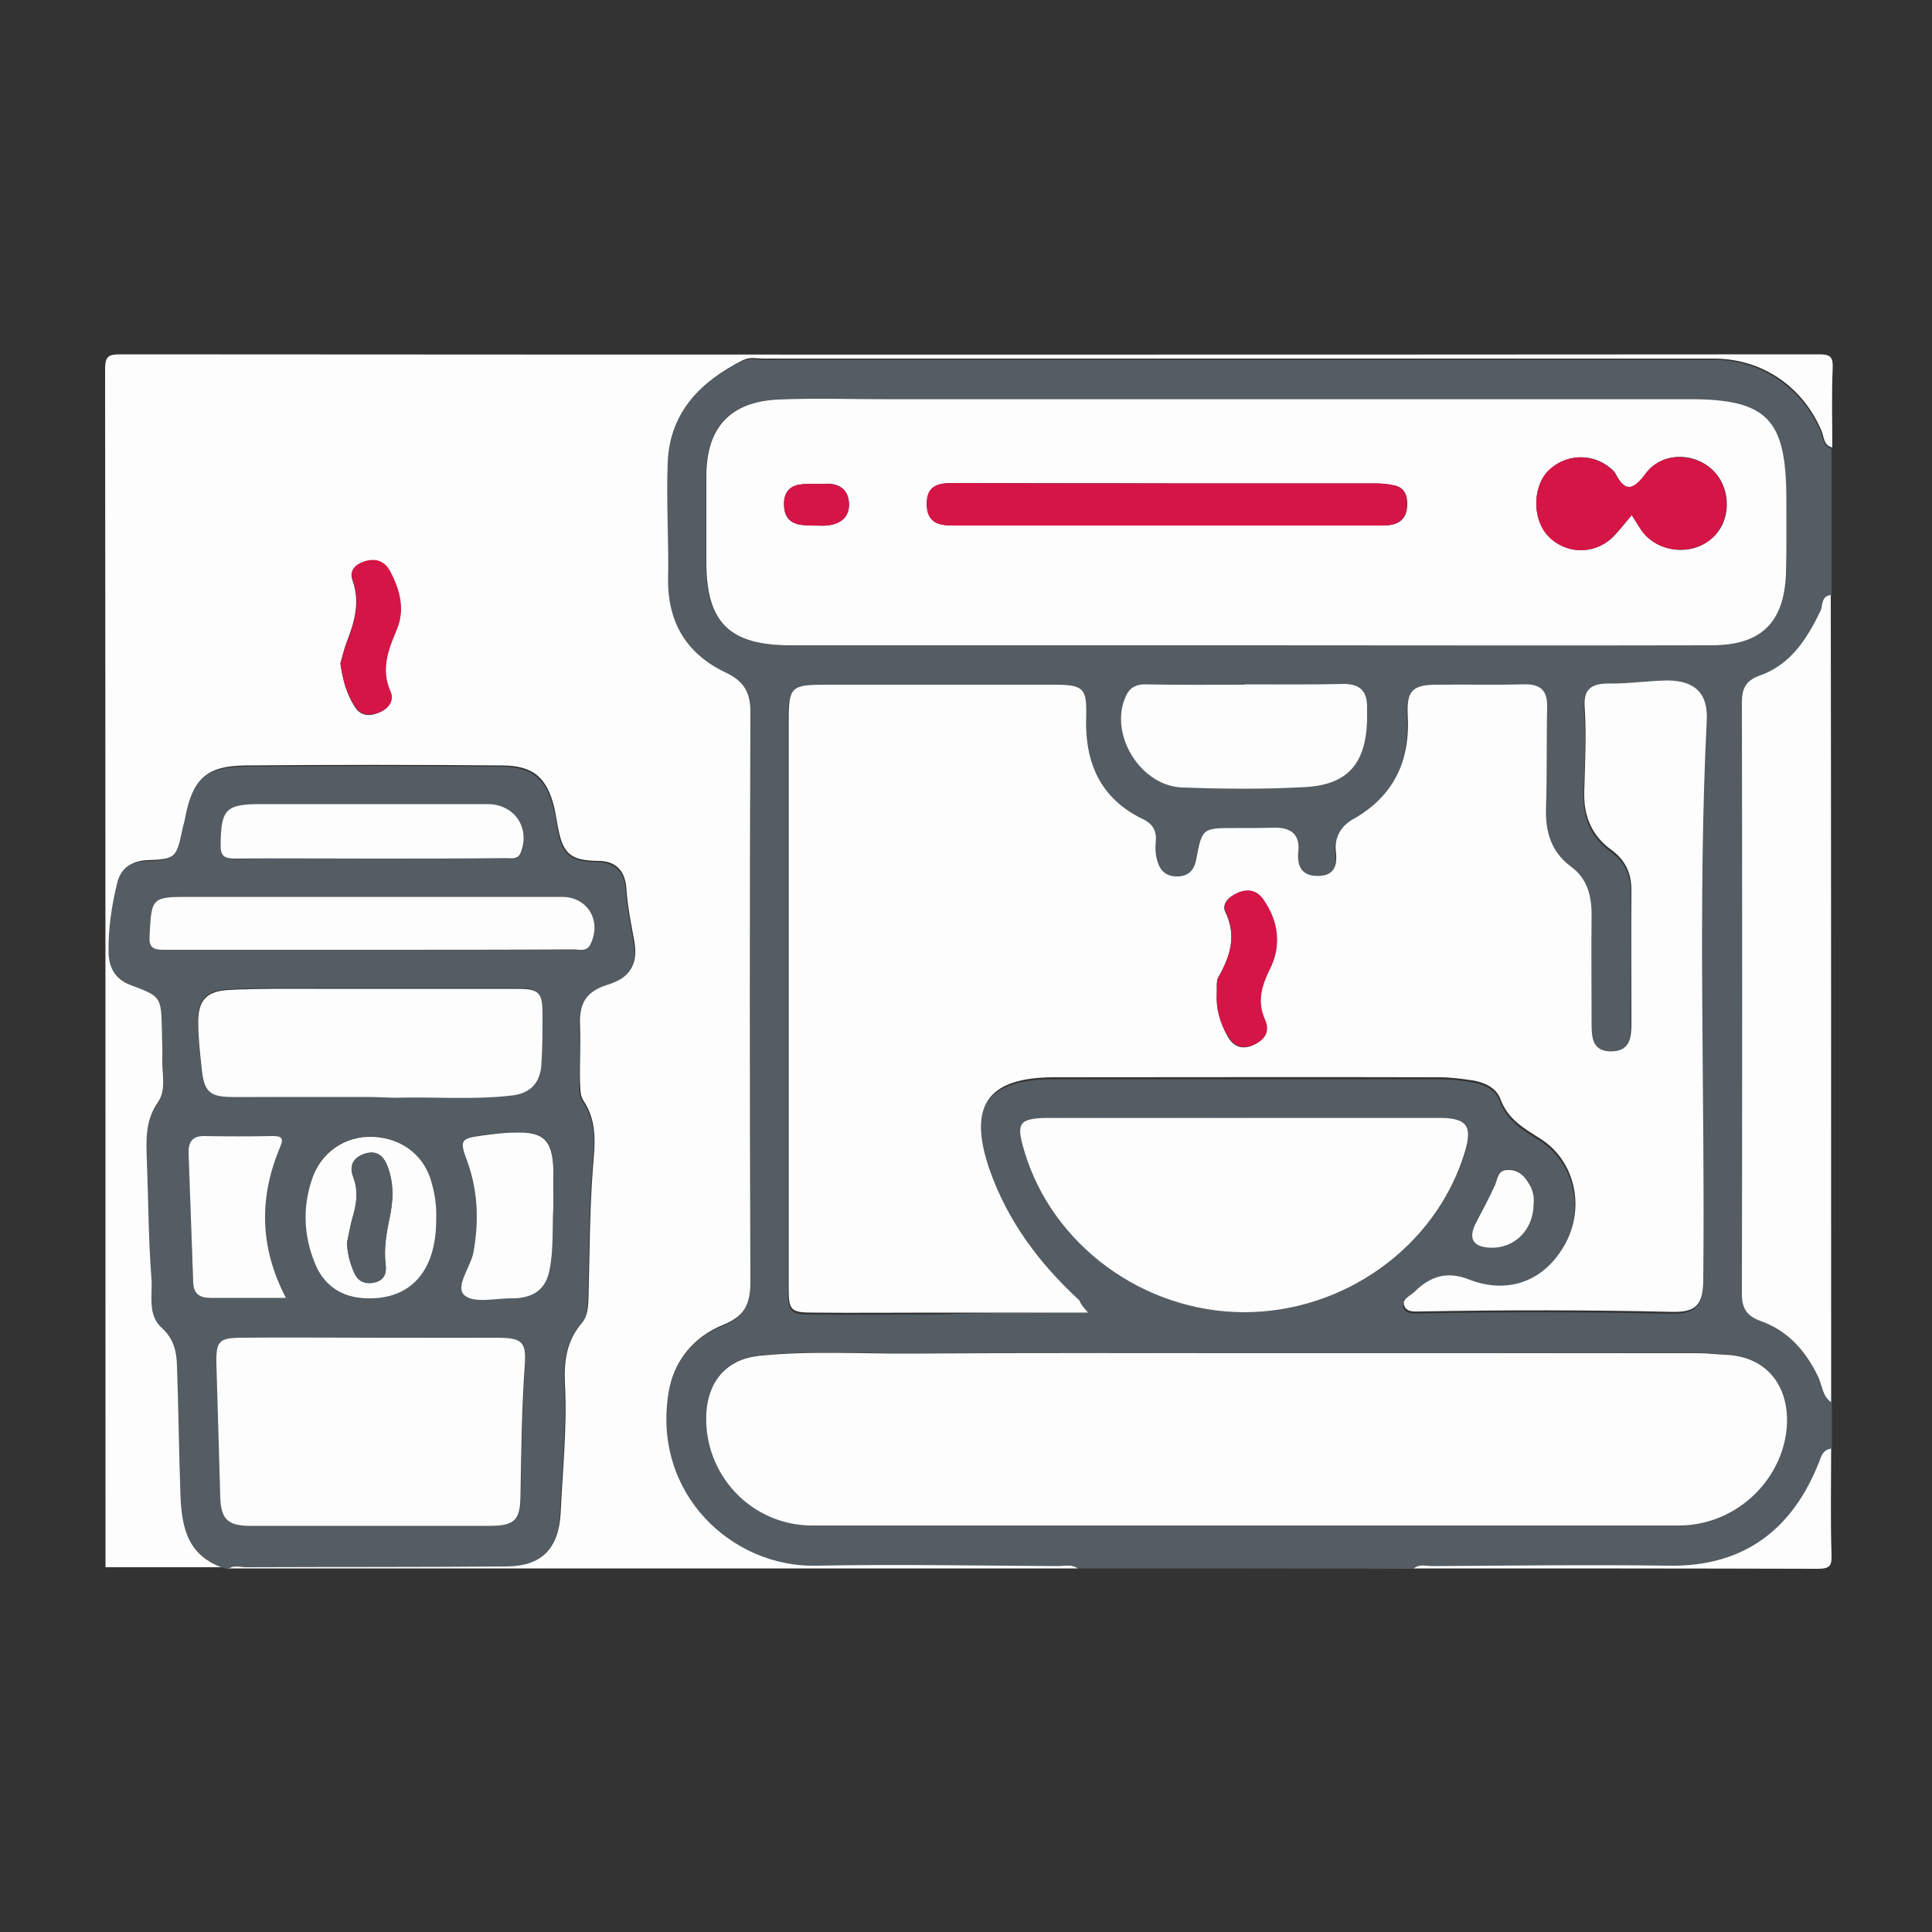
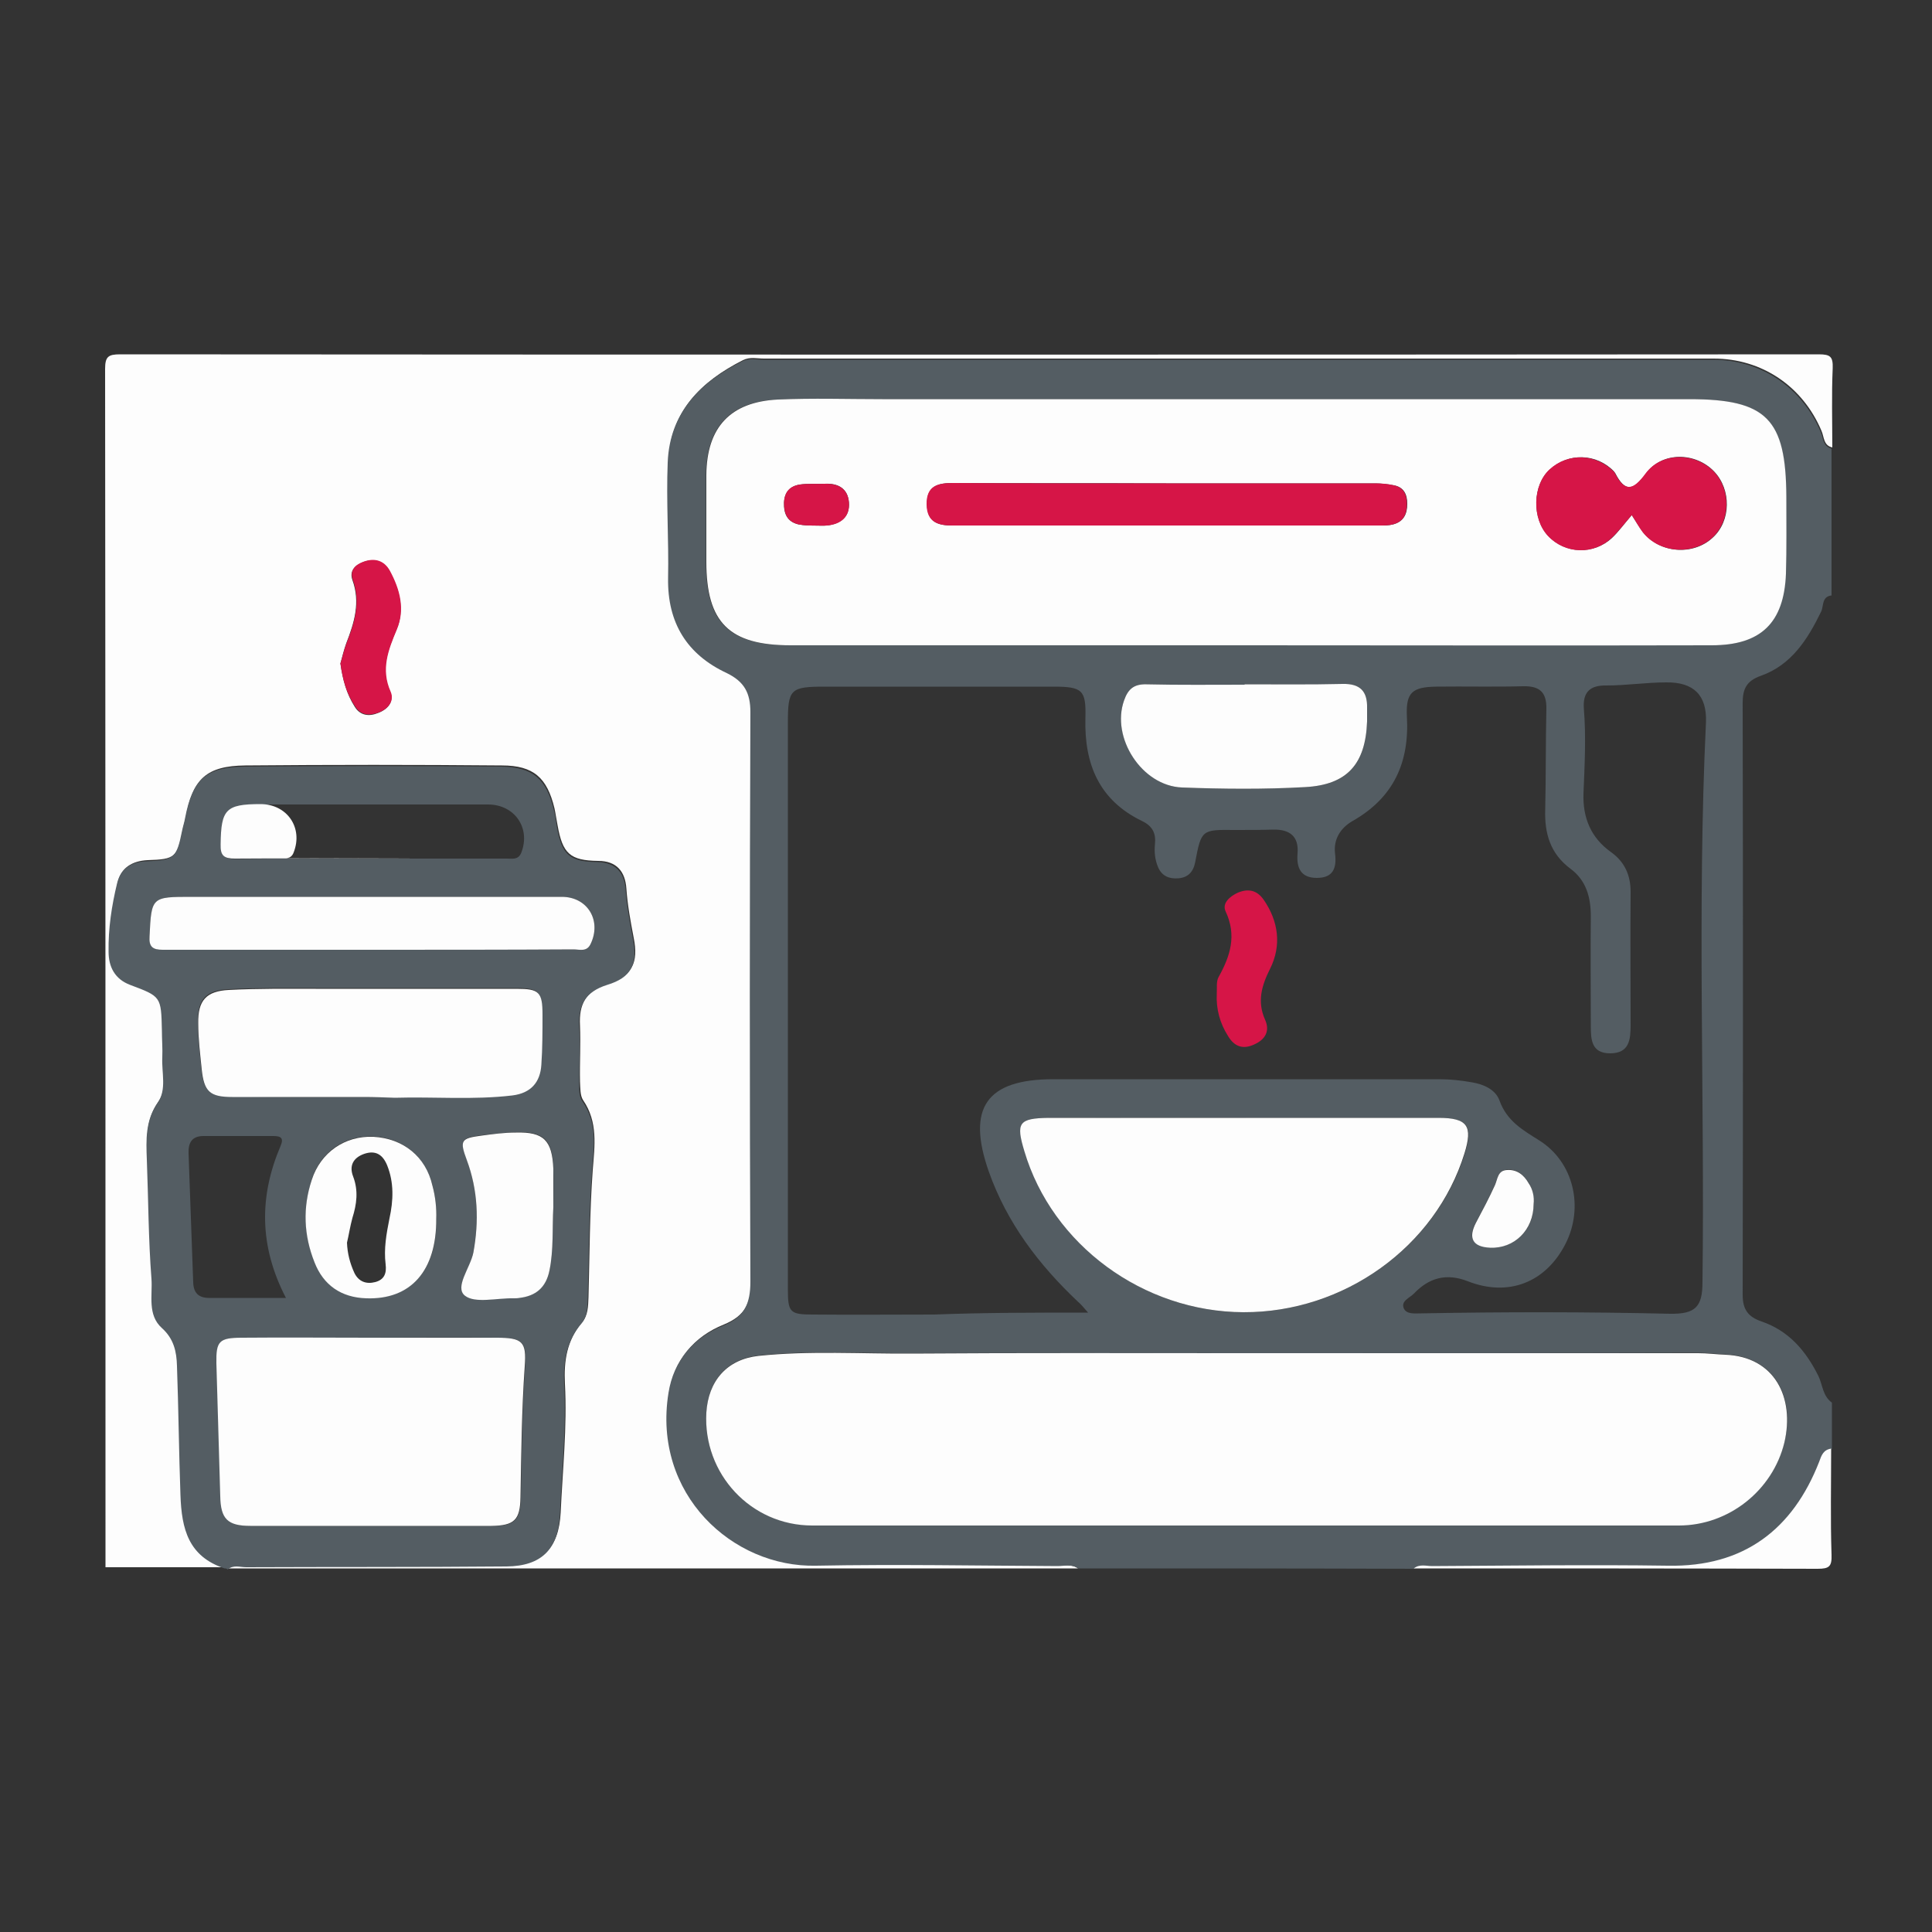
<svg xmlns="http://www.w3.org/2000/svg" version="1.1" id="Ebene_1" x="0px" y="0px" viewBox="0 0 500 500" style="enable-background:new 0 0 500 500;" xml:space="preserve">
  <rect x="0" y="0" width="500" height="500" fill="#333333" stroke="none" />
  <style type="text/css">
	.st0{fill:#FDFDFD;}
	.st1{fill:#545D63;}
	.st2{fill:#D61547;}
</style>
  <g>
    <path class="st0" d="M279,405.9c-73.3,0-146.6,0-219.9,0c1.4-1.4,3.2-0.6,4.8-0.6c22.5-0.1,45,0,67.4-0.2   c9.1-0.1,13.3-4.5,13.8-13.6c0.5-11.1,1.7-22.2,1.1-33.4c-0.3-5.9,0.5-11.2,4.4-15.8c1.6-1.9,1.6-4.2,1.7-6.6   c0.3-11,0.3-22,1.1-32.9c0.5-6.3,1.4-12.4-2.5-18.1c-0.8-1.2-0.7-3.2-0.8-4.8c-0.1-4.8,0.2-9.7,0-14.5c-0.3-5.5,1.5-9,7.2-10.8   c6.3-2,8-5.5,6.7-11.9c-0.8-4.2-1.6-8.4-1.9-12.8c-0.3-4.2-2.4-7.1-7.3-7.1c-7.3-0.1-9.2-1.9-10.5-9.2c-0.3-1.5-0.5-3-0.8-4.4   c-1.9-7.9-5.4-11.1-13.6-11.1c-22.1-0.2-44.3-0.2-66.4,0c-10.1,0.1-13.6,3.5-15.4,13.3c-0.2,1.1-0.6,2.2-0.8,3.4   c-1.4,7-1.9,7.6-9.1,7.8c-4,0.2-6.9,2-7.7,5.7c-1.3,5.8-2.2,11.8-2.2,17.7c0.1,3.9,1.7,7.1,5.6,8.6c8,3.1,8,3.1,8.2,11.8   c0,2.3,0.2,4.7,0.1,7c-0.2,4,1.2,8.3-1.2,11.7c-3.3,4.7-3,9.6-2.8,14.7c0.3,10.3,0.4,20.6,1.2,30.9c0.3,4.3-1.1,9.3,2.7,12.7   c3,2.8,3.7,6.1,3.9,9.8c0.4,11.1,0.5,22.3,0.9,33.4c0.3,8.9,2.1,16,11.4,19c-10.3,0-20.6,0-31,0c0-103.4,0-206.7-0.1-310.1   c0-3.2,0.8-3.8,3.9-3.8c146.5,0.1,293,0.1,439.6,0c3,0,3.7,0.6,3.6,3.6c-0.3,6.8-0.1,13.6-0.1,20.5c-2.3-0.5-2.1-2.7-2.8-4.3   c-4.9-11.6-15.5-18.7-27.9-18.7c-81.9,0-163.9,0-245.8,0c-1.8,0-3.6-0.5-5.4,0.4c-10.9,5.5-18.8,13.3-19.3,26.2   c-0.4,9.9,0.3,19.9,0.1,29.9c-0.2,11.6,4.9,19.8,15.2,24.6c4.6,2.2,6.1,5,6.1,10.1c-0.2,49.1-0.2,98.3,0,147.4   c0,5.8-1.5,9.1-7.1,11.4c-7.7,3.1-12.7,9.1-14.1,17.4c-4.2,26.2,16.6,45.2,38.2,44.7c20.8-0.5,41.6,0,62.5,0.1   C275.4,405.3,277.3,404.7,279,405.9z M88.1,171.7c0.6,4.3,1.6,7.9,3.7,11.2c1.4,2.3,3.7,2.6,6.1,1.6c2.6-1,4.1-3,3.1-5.4   c-2.6-5.8-0.7-10.8,1.6-16.1c2.2-5.2,0.8-10.4-1.8-15.2c-1.5-2.7-4-3.4-6.9-2.3c-2.1,0.8-3.5,2.3-2.7,4.6c2.1,5.8,0.5,11-1.6,16.4   C89,168.2,88.5,170.2,88.1,171.7z" />
    <path class="st1" d="M279,405.9c-1.6-1.2-3.5-0.6-5.3-0.6c-20.8-0.1-41.6-0.5-62.5-0.1c-21.6,0.5-42.4-18.5-38.2-44.7   c1.3-8.3,6.4-14.3,14.1-17.4c5.5-2.2,7.1-5.6,7.1-11.4c-0.2-49.1-0.2-98.3,0-147.4c0-5-1.6-7.9-6.1-10.1   c-10.3-4.8-15.4-13-15.2-24.6c0.2-9.9-0.5-19.9-0.1-29.9c0.5-12.9,8.4-20.8,19.3-26.2c1.7-0.9,3.6-0.4,5.4-0.4   c81.9,0,163.9,0,245.8,0c12.4,0,23,7.1,27.9,18.7c0.7,1.6,0.5,3.7,2.8,4.3c0,12.7,0,25.3,0,38c-2.6,0.3-2,2.8-2.7,4.2   c-3.5,7.2-7.7,13.8-15.6,16.6c-3.7,1.3-4.7,3.4-4.7,7c0.1,51.1,0.1,102.1,0,153.2c0,3.8,1.4,5.7,4.9,6.9c7,2.4,11.4,7.5,14.7,14.1   c1.1,2.3,1.1,5.2,3.5,6.9c0,4,0,8,0,12c-2,0.3-2.4,1.7-3.1,3.4c-6.8,17.4-19.4,27.2-39.2,26.9c-20.3-0.4-40.6,0-60.9,0.1   c-1.6,0-3.3-0.6-4.8,0.6C337,405.9,308,405.9,279,405.9z M281.6,339.7c-1.4-1.6-1.9-2.2-2.5-2.7c-10.2-9.6-18.5-20.5-23.2-33.8   c-5.8-16.5-0.6-23.9,16.7-23.9c33.3,0,66.6,0,99.9,0c2.8,0,5.6,0.3,8.4,0.8c3.1,0.5,6.2,1.9,7.2,4.8c1.9,5.2,5.9,7.5,10.2,10.2   c9,5.6,11.7,17.4,6.8,26.9c-5.1,9.9-14.7,13.7-25.2,9.6c-5.6-2.2-10.1-0.9-14,3.2c-1.1,1.1-3.4,1.9-2.6,3.8   c0.7,1.6,2.9,1.3,4.5,1.3c21.5-0.4,43-0.4,64.4,0.1c6.6,0.1,8.4-1.8,8.4-8.2c0.6-48.3-1.4-96.6,0.9-144.8   c0.3-7.1-3.2-10.5-10.3-10.4c-5.1,0-10.3,0.8-15.4,0.8c-4.4-0.1-6.2,1.8-5.9,6c0.6,7.3,0.2,14.6-0.1,22c-0.2,6.2,1.9,11.4,7.1,15.1   c3.5,2.5,5.1,5.9,5.1,10.3c-0.1,11.5,0,23,0,34.5c0,3.7-0.3,7.3-5.3,7.3c-4.8,0-5-3.5-5-7c0-9.5-0.1-19,0-28.5   c0-4.9-1.2-9.3-5.3-12.3c-5.2-3.9-6.7-9.1-6.5-15.3c0.2-8.7,0.1-17.3,0.3-26c0.1-4.3-1.7-6-6-5.9c-7.5,0.2-15,0-22.5,0.1   c-6.2,0.1-7.9,1.5-7.6,7.7c0.7,12-3.5,21.1-14.1,27.1c-3.1,1.8-4.9,4.7-4.5,8.3c0.5,3.9-0.5,6.4-4.7,6.4c-4.1,0-5.3-2.5-5-6.3   c0.4-4.5-2.1-6.3-6.3-6.2c-3.3,0.1-6.7,0.1-10,0.1c-8.5-0.1-8.6-0.1-10.2,8.4c-0.5,2.5-1.9,3.9-4.3,4.1c-2.3,0.2-4.3-0.5-5.3-2.9   c-0.8-1.9-1-3.9-0.8-5.9c0.3-2.8-0.6-4.7-3.3-6c-11.2-5.4-15-14.8-14.7-26.6c0.2-7.3-0.7-8.2-8.3-8.2c-19.7,0-39.3,0-59,0   c-9.1,0-9.7,0.6-9.7,9.5c0,48.8,0,97.6,0,146.4c0,6,0.5,6.6,6.4,6.6c10.5,0.1,21,0,31.5,0C254.8,339.7,267.6,339.7,281.6,339.7z    M322.5,167c40.1,0,80.3,0,120.4,0c12.6,0,18.7-5.8,19.2-18.5c0.3-6.7,0.1-13.3,0.1-20c0-20.1-5.1-25.2-25.1-25.2   c-69.6,0-139.2,0-208.9,0c-9,0-18-0.3-27,0.1c-12.3,0.5-18.4,7.2-18.5,19.5c0,7.5,0,15,0,22.5c0,15.8,5.9,21.6,21.8,21.6   C243.8,167,283.2,167,322.5,167z M321.1,350.2c-28.3,0-56.6-0.1-84.9,0c-13.3,0.1-26.7-0.8-39.9,0.6c-8.2,0.9-13,6.5-13.5,14.7   c-0.9,15.9,11.4,29.2,27.4,29.2c74.8,0.1,149.5,0,224.3,0c12.9,0,24.3-9.1,27.3-21.5c2.8-11.6-2.5-22.1-15.3-22.7   c-2.3-0.1-4.6-0.4-7-0.4C400,350.2,360.6,350.2,321.1,350.2z M322.4,289.3c-17,0-34-0.1-50.9,0c-7.8,0.1-8.5,1.2-6.3,8.6   c7.3,24.3,30.9,41.7,56.7,41.7c26,0.1,49.7-17,57.2-41.1c2.2-7.1,0.7-9.2-6.7-9.2C355.7,289.3,339.1,289.3,322.4,289.3z    M322.1,177.1c0,0,0,0.1,0,0.1c-8.5,0-17,0.1-25.4-0.1c-3.3-0.1-4.8,1.3-5.8,4.2c-3.4,9.6,4.7,22.1,15,22.5   c10.6,0.4,21.3,0.5,31.9-0.1c11-0.6,15.6-6,16-17c0-1.2,0-2.3,0-3.5c0.1-4.3-1.8-6.3-6.3-6.2C339.1,177.3,330.6,177.1,322.1,177.1z    M396.9,311.6c0.1-1.8-0.2-3.8-1.3-5.5c-1.3-2.1-3-3.6-5.6-3.4c-2.4,0.2-2.4,2.3-3.1,3.9c-1.5,3.3-3.2,6.5-4.9,9.7   c-2.2,4-0.9,6.3,3.6,6.5C391.9,323.2,397,318.3,396.9,311.6z" />
    <path class="st1" d="M58.1,405.9c-9.3-3.1-11.1-10.1-11.4-19c-0.4-11.1-0.5-22.3-0.9-33.4c-0.1-3.7-0.8-7-3.9-9.8   c-3.8-3.4-2.4-8.5-2.7-12.7c-0.8-10.3-0.8-20.6-1.2-30.9c-0.2-5.1-0.4-10.1,2.8-14.7c2.4-3.4,1-7.8,1.2-11.7c0.1-2.3-0.1-4.7-0.1-7   c-0.2-8.8-0.2-8.8-8.2-11.8c-4-1.5-5.6-4.7-5.6-8.6c-0.1-6,0.8-11.9,2.2-17.7c0.9-3.8,3.7-5.6,7.7-5.7c7.1-0.3,7.7-0.9,9.1-7.8   c0.2-1.1,0.6-2.2,0.8-3.4c1.9-9.9,5.3-13.2,15.4-13.3c22.1-0.2,44.3-0.2,66.4,0c8.2,0.1,11.7,3.2,13.6,11.1   c0.4,1.4,0.6,2.9,0.8,4.4c1.3,7.3,3.2,9.1,10.5,9.2c4.9,0.1,7,2.9,7.3,7.1c0.3,4.3,1.1,8.5,1.9,12.8c1.3,6.5-0.4,10-6.7,11.9   c-5.7,1.8-7.5,5.3-7.2,10.8c0.3,4.8,0,9.7,0,14.5c0,1.6-0.1,3.6,0.8,4.8c4,5.7,3,11.7,2.5,18.1c-0.8,10.9-0.8,21.9-1.1,32.9   c-0.1,2.4-0.1,4.8-1.7,6.6c-3.9,4.6-4.7,10-4.4,15.8c0.6,11.1-0.6,22.3-1.1,33.4c-0.4,9.1-4.7,13.5-13.8,13.6   c-22.5,0.2-45,0.1-67.4,0.2c-1.6,0-3.3-0.7-4.8,0.6C58.7,405.9,58.4,405.9,58.1,405.9z M95.6,346.2c-11,0-22,0-32.9,0   c-5.9,0-6.7,0.9-6.6,6.6c0.3,11.5,0.7,22.9,1,34.4c0.2,5.9,1.9,7.7,7.8,7.7c20.8,0,41.6,0,62.4,0c5.9,0,7.4-1.4,7.5-7.4   c0.2-11.3,0.3-22.6,1.1-33.9c0.5-6.4-0.7-7.4-7.3-7.4C117.6,346.1,106.6,346.2,95.6,346.2z M94.1,283.9   C94.1,283.9,94.1,283.9,94.1,283.9c2.7,0,5.3,0,8,0c10.1-0.3,20.3,0.6,30.4-0.6c4.7-0.6,7.2-3.3,7.5-7.9c0.3-4.3,0.3-8.6,0.3-13   c0-5.8-0.9-6.7-6.7-6.7c-17.3,0-34.6,0-52,0c-7.5,0-15-0.1-22.5,0.3c-5.9,0.3-8,2.7-7.9,8.6c0,4,0.5,8,0.9,11.9   c0.6,5.9,2.1,7.2,7.9,7.2C71.4,284,82.8,283.9,94.1,283.9z M96,245.8C96,245.8,96,245.8,96,245.8c17.5-0.1,34.9-0.1,52.4-0.1   c1.6,0,3.4,0.7,4.4-1.3c3-6.1-0.7-12.3-7.4-12.3c-31.9,0-63.9,0-95.8,0c-10.4,0-10.4,0-10.9,10.2c-0.1,2.8,1,3.5,3.4,3.5   C60.1,245.8,78.1,245.8,96,245.8z M95.7,222.2c11.8,0,23.6,0,35.4,0c1.5,0,3,0.4,3.8-1.5c2.5-6.4-1.7-12.5-8.6-12.5   c-19.6,0-39.2,0-58.8,0c-9.1,0-10.3,1.3-10.3,10.4c0,2.9,0.9,3.7,3.7,3.7C72.5,222.1,84.1,222.2,95.7,222.2z M143.2,312.4   c0-3.3,0.1-6.7,0-10c-0.2-7.4-2.4-9.6-9.7-9.4c-3,0.1-6,0.5-8.9,0.8c-5.3,0.7-5.7,1.2-3.8,6.3c2.9,7.9,3.2,15.8,1.7,24   c-0.7,3.9-4.8,8.9-2.2,11.1c2.6,2.2,8.3,0.6,12.6,0.7c0.5,0,1,0,1.5-0.1c4.3-0.4,6.9-2.7,7.8-7.1   C143.2,323.4,142.9,317.9,143.2,312.4z M74,335.9c-7-13.5-6.9-26.4-1.4-39.3c0.9-2.1,0.1-2.6-1.9-2.6c-6,0-12,0-18,0   c-3.1,0-4,1.8-3.9,4.5c0.4,11.1,0.8,22.3,1.2,33.4c0.1,3,1.7,4.1,4.5,4C60.6,335.9,66.7,335.9,74,335.9z M112.9,315.4   c0.1-2.5-0.2-5.7-1-8.7c-1.8-7.4-7.6-12.2-15.3-12.6c-7.3-0.3-13.6,3.9-15.9,11.1c-2.3,7.2-2.1,14.5,0.7,21.4   c2.4,5.9,7,9.1,13.4,9.3C106.3,336.3,113.1,328.9,112.9,315.4z" />
-     <path class="st0" d="M473.9,362.9c-2.4-1.7-2.3-4.6-3.5-6.9c-3.2-6.5-7.7-11.6-14.7-14.1c-3.4-1.2-4.9-3.1-4.9-6.9   c0.1-51.1,0.1-102.1,0-153.2c0-3.6,1-5.7,4.7-7c7.9-2.8,12.1-9.4,15.6-16.6c0.7-1.4,0.1-3.9,2.7-4.2   C473.9,223.7,473.9,293.3,473.9,362.9z" />
    <path class="st0" d="M365.9,405.9c1.5-1.2,3.2-0.6,4.8-0.6c20.3-0.1,40.6-0.4,60.9-0.1c19.8,0.4,32.4-9.5,39.2-26.9   c0.6-1.7,1.1-3.1,3.1-3.4c0,9.2-0.2,18.3,0.1,27.5c0.1,3-0.6,3.6-3.6,3.6C435.6,405.9,400.8,405.9,365.9,405.9z" />
    <path class="st2" d="M88.1,171.7c0.5-1.5,0.9-3.5,1.6-5.3c2.1-5.3,3.7-10.6,1.6-16.4c-0.8-2.3,0.5-3.8,2.7-4.6   c2.9-1.1,5.4-0.4,6.9,2.3c2.6,4.8,4,10,1.8,15.2c-2.2,5.3-4.2,10.3-1.6,16.1c1,2.3-0.5,4.4-3.1,5.4c-2.5,0.9-4.7,0.7-6.1-1.6   C89.7,179.6,88.7,176,88.1,171.7z" />
-     <path class="st0" d="M281.6,339.7c-14.1,0-26.9,0-39.6,0c-10.5,0-21,0.1-31.5,0c-6,0-6.4-0.6-6.4-6.6c0-48.8,0-97.6,0-146.4   c0-9,0.6-9.5,9.7-9.5c19.7,0,39.3,0,59,0c7.6,0,8.5,0.9,8.3,8.2c-0.4,11.8,3.5,21.2,14.7,26.6c2.7,1.3,3.6,3.2,3.3,6   c-0.2,2,0,4,0.8,5.9c1,2.3,3,3.1,5.3,2.9c2.4-0.2,3.8-1.6,4.3-4.1c1.6-8.5,1.7-8.4,10.2-8.4c3.3,0,6.7,0,10-0.1   c4.3-0.1,6.8,1.7,6.3,6.2c-0.4,3.8,0.9,6.3,5,6.3c4.2,0,5.2-2.5,4.7-6.4c-0.4-3.6,1.4-6.6,4.5-8.3c10.6-6,14.8-15.1,14.1-27.1   c-0.3-6.2,1.4-7.7,7.6-7.7c7.5-0.1,15,0.1,22.5-0.1c4.3-0.1,6.1,1.6,6,5.9c-0.2,8.7,0,17.3-0.3,26c-0.2,6.2,1.3,11.5,6.5,15.3   c4.1,3,5.3,7.4,5.3,12.3c-0.1,9.5,0,19,0,28.5c0,3.5,0.3,7,5,7c5,0,5.3-3.6,5.3-7.3c0-11.5-0.1-23,0-34.5c0-4.4-1.6-7.7-5.1-10.3   c-5.2-3.7-7.3-8.9-7.1-15.1c0.2-7.3,0.6-14.6,0.1-22c-0.3-4.2,1.5-6,5.9-6c5.1,0.1,10.3-0.7,15.4-0.8c7.2,0,10.7,3.3,10.3,10.4   c-2.4,48.3-0.4,96.6-0.9,144.8c-0.1,6.5-1.9,8.4-8.4,8.2c-21.5-0.5-43-0.5-64.4-0.1c-1.7,0-3.8,0.3-4.5-1.3   c-0.9-1.9,1.5-2.7,2.6-3.8c4-4,8.4-5.4,14-3.2c10.4,4.1,20,0.3,25.2-9.6c4.9-9.5,2.2-21.3-6.8-26.9c-4.3-2.7-8.3-5-10.2-10.2   c-1.1-2.9-4.1-4.3-7.2-4.8c-2.8-0.4-5.6-0.8-8.4-0.8c-33.3-0.1-66.6,0-99.9,0c-17.3,0-22.4,7.4-16.7,23.9   c4.7,13.4,12.9,24.3,23.2,33.8C279.7,337.5,280.2,338.1,281.6,339.7z M314.9,257.2c-0.2,3.9,0.9,7.6,2.8,11   c1.5,2.7,3.8,3.6,6.8,2.2c2.9-1.4,4.1-3.5,2.8-6.4c-2.1-4.7-0.9-8.8,1.3-13.2c3-6.1,2.2-12.3-1.7-17.9c-1.6-2.4-3.9-2.9-6.6-1.8   c-2.2,0.9-4.2,2.8-3.2,4.9c3,6.2,1.3,11.5-1.8,16.9C314.7,253.9,315,255.7,314.9,257.2z" />
    <path class="st0" d="M322.5,167c-39.3,0-78.6,0-117.9,0c-15.9,0-21.8-5.9-21.8-21.6c0-7.5,0-15,0-22.5c0.1-12.3,6.2-18.9,18.5-19.5   c9-0.4,18-0.1,27-0.1c69.6,0,139.2,0,208.9,0c20,0,25,5.1,25.1,25.2c0,6.7,0.1,13.3-0.1,20c-0.5,12.7-6.5,18.5-19.2,18.5   C402.7,167.1,362.6,167,322.5,167z M301.8,125.1C301.8,125.1,301.8,125.1,301.8,125.1c-18.3-0.1-36.7,0-55-0.1   c-3.9,0-7,0.6-6.9,5.6c0.1,4.6,2.9,5.4,6.7,5.4c36.8,0,73.6,0,110.5,0c1.2,0,2.4,0,3.5-0.3c2.6-0.7,3.6-2.6,3.6-5.3   c0-2.5-0.9-4.3-3.4-4.8c-1.6-0.3-3.3-0.5-4.9-0.5C337.7,125.1,319.7,125.1,301.8,125.1z M422.3,133.3c1.1,1.7,1.9,3.1,2.9,4.4   c4.3,5.5,13,6.2,18.1,1.4c4.7-4.3,4.8-12.4,0.3-17.1c-4.8-5-13.4-5.2-17.6,0.5c-3.3,4.5-5.4,5-8-0.1c-0.1-0.1-0.2-0.2-0.3-0.4   c-4.5-4.7-11.8-4.9-16.6-0.5c-4.5,4-4.7,12.7-0.4,17.2c4.4,4.7,11.8,4.9,16.5,0.5C418.9,137.6,420.4,135.5,422.3,133.3z M209.6,136   c2.4,0,3.4,0.1,4.4,0c3.6-0.4,6-2.3,5.7-6c-0.3-3.6-2.8-5-6.3-4.8c-2.1,0.1-4.3-0.1-6.4,0.2c-2.5,0.4-4,1.9-4.1,4.7   c-0.1,2.8,0.8,4.9,3.7,5.6C208.1,136,209.6,136,209.6,136z" />
    <path class="st0" d="M321.1,350.2c39.5,0,78.9,0,118.4,0c2.3,0,4.6,0.3,7,0.4c12.8,0.5,18,11.1,15.3,22.7   c-3,12.4-14.4,21.5-27.3,21.5c-74.8,0-149.5,0-224.3,0c-15.9,0-28.3-13.4-27.4-29.2c0.5-8.2,5.3-13.8,13.5-14.7   c13.3-1.4,26.6-0.5,39.9-0.6C264.5,350.1,292.8,350.2,321.1,350.2z" />
    <path class="st0" d="M322.4,289.3c16.6,0,33.3,0,49.9,0c7.5,0,8.9,2.1,6.7,9.2c-7.5,24.2-31.2,41.2-57.2,41.1   c-25.9-0.1-49.5-17.4-56.7-41.7c-2.2-7.3-1.5-8.5,6.3-8.6C288.5,289.3,305.5,289.3,322.4,289.3z" />
    <path class="st0" d="M322.1,177.1c8.5,0,17,0.1,25.4-0.1c4.5-0.1,6.4,1.9,6.3,6.2c0,1.2,0,2.3,0,3.5c-0.4,11-5.1,16.4-16,17   c-10.6,0.6-21.3,0.5-31.9,0.1c-10.4-0.4-18.4-12.9-15-22.5c1-2.9,2.5-4.3,5.8-4.2c8.5,0.2,17,0.1,25.4,0.1   C322.1,177.2,322.1,177.2,322.1,177.1z" />
    <path class="st0" d="M396.9,311.6c0,6.7-5,11.6-11.3,11.3c-4.5-0.2-5.7-2.5-3.6-6.5c1.7-3.2,3.4-6.4,4.9-9.7   c0.7-1.6,0.7-3.8,3.1-3.9c2.6-0.2,4.4,1.3,5.6,3.4C396.7,307.8,397.1,309.8,396.9,311.6z" />
    <path class="st0" d="M95.6,346.2c11,0,22,0,32.9,0c6.7,0,7.8,1,7.3,7.4c-0.8,11.3-0.9,22.6-1.1,33.9c-0.1,5.9-1.6,7.3-7.5,7.4   c-20.8,0-41.6,0-62.4,0c-5.9,0-7.7-1.8-7.8-7.7c-0.3-11.5-0.7-22.9-1-34.4c-0.1-5.7,0.7-6.6,6.6-6.6   C73.7,346.1,84.7,346.2,95.6,346.2z" />
    <path class="st0" d="M94.1,283.9c-11.3,0-22.6,0-34,0c-5.8,0-7.3-1.4-7.9-7.2c-0.4-4-0.9-7.9-0.9-11.9c-0.1-5.9,2.1-8.3,7.9-8.6   c7.5-0.4,15-0.3,22.5-0.3c17.3,0,34.6,0,52,0c5.8,0,6.7,0.8,6.7,6.7c0,4.3,0,8.7-0.3,13c-0.3,4.5-2.7,7.3-7.5,7.9   c-10.1,1.2-20.3,0.3-30.4,0.6C99.4,284,96.8,283.9,94.1,283.9C94.1,283.9,94.1,283.9,94.1,283.9z" />
    <path class="st0" d="M96,245.8c-18,0-35.9,0-53.9,0c-2.5,0-3.6-0.7-3.4-3.5c0.5-10.2,0.5-10.2,10.9-10.2c31.9,0,63.9,0,95.8,0   c6.7,0,10.4,6.2,7.4,12.3c-1,2-2.8,1.3-4.4,1.3C130.9,245.8,113.5,245.8,96,245.8C96,245.8,96,245.8,96,245.8z" />
-     <path class="st0" d="M95.7,222.2c-11.6,0-23.3-0.1-34.9,0c-2.8,0-3.8-0.7-3.7-3.7c0.1-9,1.3-10.4,10.3-10.4c19.6,0,39.2,0,58.8,0   c6.9,0,11.1,6.1,8.6,12.5c-0.7,1.9-2.3,1.5-3.8,1.5C119.3,222.2,107.5,222.2,95.7,222.2z" />
+     <path class="st0" d="M95.7,222.2c-11.6,0-23.3-0.1-34.9,0c-2.8,0-3.8-0.7-3.7-3.7c0.1-9,1.3-10.4,10.3-10.4c6.9,0,11.1,6.1,8.6,12.5c-0.7,1.9-2.3,1.5-3.8,1.5C119.3,222.2,107.5,222.2,95.7,222.2z" />
    <path class="st0" d="M143.2,312.4c-0.3,5.5,0.1,11-1,16.4c-0.9,4.4-3.5,6.6-7.8,7.1c-0.5,0.1-1,0.1-1.5,0.1   c-4.3-0.1-10,1.4-12.6-0.7c-2.7-2.2,1.4-7.2,2.2-11.1c1.5-8.2,1.2-16.2-1.7-24c-1.9-5.1-1.5-5.6,3.8-6.3c3-0.4,5.9-0.8,8.9-0.8   c7.2-0.2,9.4,2,9.7,9.4C143.2,305.8,143.2,309.1,143.2,312.4z" />
-     <path class="st0" d="M74,335.9c-7.2,0-13.4,0-19.5,0c-2.8,0-4.4-1-4.5-4c-0.4-11.1-0.8-22.3-1.2-33.4c-0.1-2.7,0.8-4.5,3.9-4.5   c6,0.1,12,0.1,18,0c2,0,2.8,0.5,1.9,2.6C67.1,309.6,67,322.4,74,335.9z" />
    <path class="st0" d="M112.9,315.4c0.1,13.5-6.6,21-18.1,20.6c-6.5-0.2-11.1-3.4-13.4-9.3c-2.8-7-3.1-14.2-0.7-21.4   c2.3-7.1,8.6-11.4,15.9-11.1c7.7,0.4,13.6,5.1,15.3,12.6C112.7,309.7,113,312.8,112.9,315.4z M89.8,321.6c0.1,2.8,0.8,5.4,1.9,7.8   c1.1,2.3,3.1,3,5.4,2.4c2.3-0.6,3-2.2,2.7-4.6c-0.5-4,0.2-7.9,1-11.9c1-4.6,1.2-9.2-0.6-13.7c-1.1-2.7-2.9-4-5.9-3   c-2.9,1-4,3.1-2.9,5.9c1.4,3.7,0.9,7.2-0.2,10.7C90.6,317.4,90.3,319.5,89.8,321.6z" />
    <path class="st2" d="M314.9,257.2c0.1-1.5-0.2-3.2,0.5-4.4c3-5.4,4.7-10.7,1.8-16.9c-1-2.1,1-3.9,3.2-4.9c2.7-1.1,4.9-0.6,6.6,1.8   c3.9,5.6,4.7,11.9,1.7,17.9c-2.2,4.4-3.4,8.5-1.3,13.2c1.3,2.9,0.1,5.1-2.8,6.4c-3,1.4-5.2,0.5-6.8-2.2   C315.7,264.8,314.7,261.1,314.9,257.2z" />
    <path class="st2" d="M301.8,125.1c18,0,36,0,54,0c1.6,0,3.3,0.1,4.9,0.5c2.5,0.5,3.4,2.3,3.4,4.8c0,2.7-0.9,4.6-3.6,5.3   c-1.1,0.3-2.3,0.3-3.5,0.3c-36.8,0-73.6,0-110.5,0c-3.7,0-6.6-0.8-6.7-5.4c-0.1-5,3-5.6,6.9-5.6   C265.1,125.1,283.4,125.1,301.8,125.1C301.8,125.1,301.8,125.1,301.8,125.1z" />
    <path class="st2" d="M422.3,133.3c-1.9,2.2-3.4,4.2-5.2,5.9c-4.7,4.5-12.1,4.2-16.5-0.5c-4.2-4.5-4-13.1,0.4-17.2   c4.8-4.4,12-4.1,16.6,0.5c0.1,0.1,0.3,0.2,0.3,0.4c2.6,5,4.7,4.6,8,0.1c4.2-5.6,12.8-5.4,17.6-0.5c4.5,4.7,4.4,12.7-0.3,17.1   c-5.1,4.7-13.8,4.1-18.1-1.4C424.2,136.5,423.4,135,422.3,133.3z" />
    <path class="st2" d="M209.6,136c0,0-1.5,0-3-0.3c-2.9-0.7-3.7-2.8-3.7-5.6c0.1-2.8,1.5-4.3,4.1-4.7c2.1-0.3,4.3-0.1,6.4-0.2   c3.5-0.1,6,1.2,6.3,4.8c0.3,3.8-2.1,5.7-5.7,6C213,136.1,212,136,209.6,136z" />
-     <path class="st1" d="M89.8,321.6c0.5-2.1,0.8-4.2,1.4-6.3c1.1-3.6,1.6-7.1,0.2-10.7c-1.1-2.8,0-4.9,2.9-5.9c3-1,4.8,0.2,5.9,3   c1.8,4.5,1.6,9.1,0.6,13.7c-0.9,3.9-1.5,7.9-1,11.9c0.3,2.3-0.4,4-2.7,4.6c-2.4,0.6-4.4-0.1-5.4-2.4   C90.6,327,89.9,324.4,89.8,321.6z" />
  </g>
</svg>